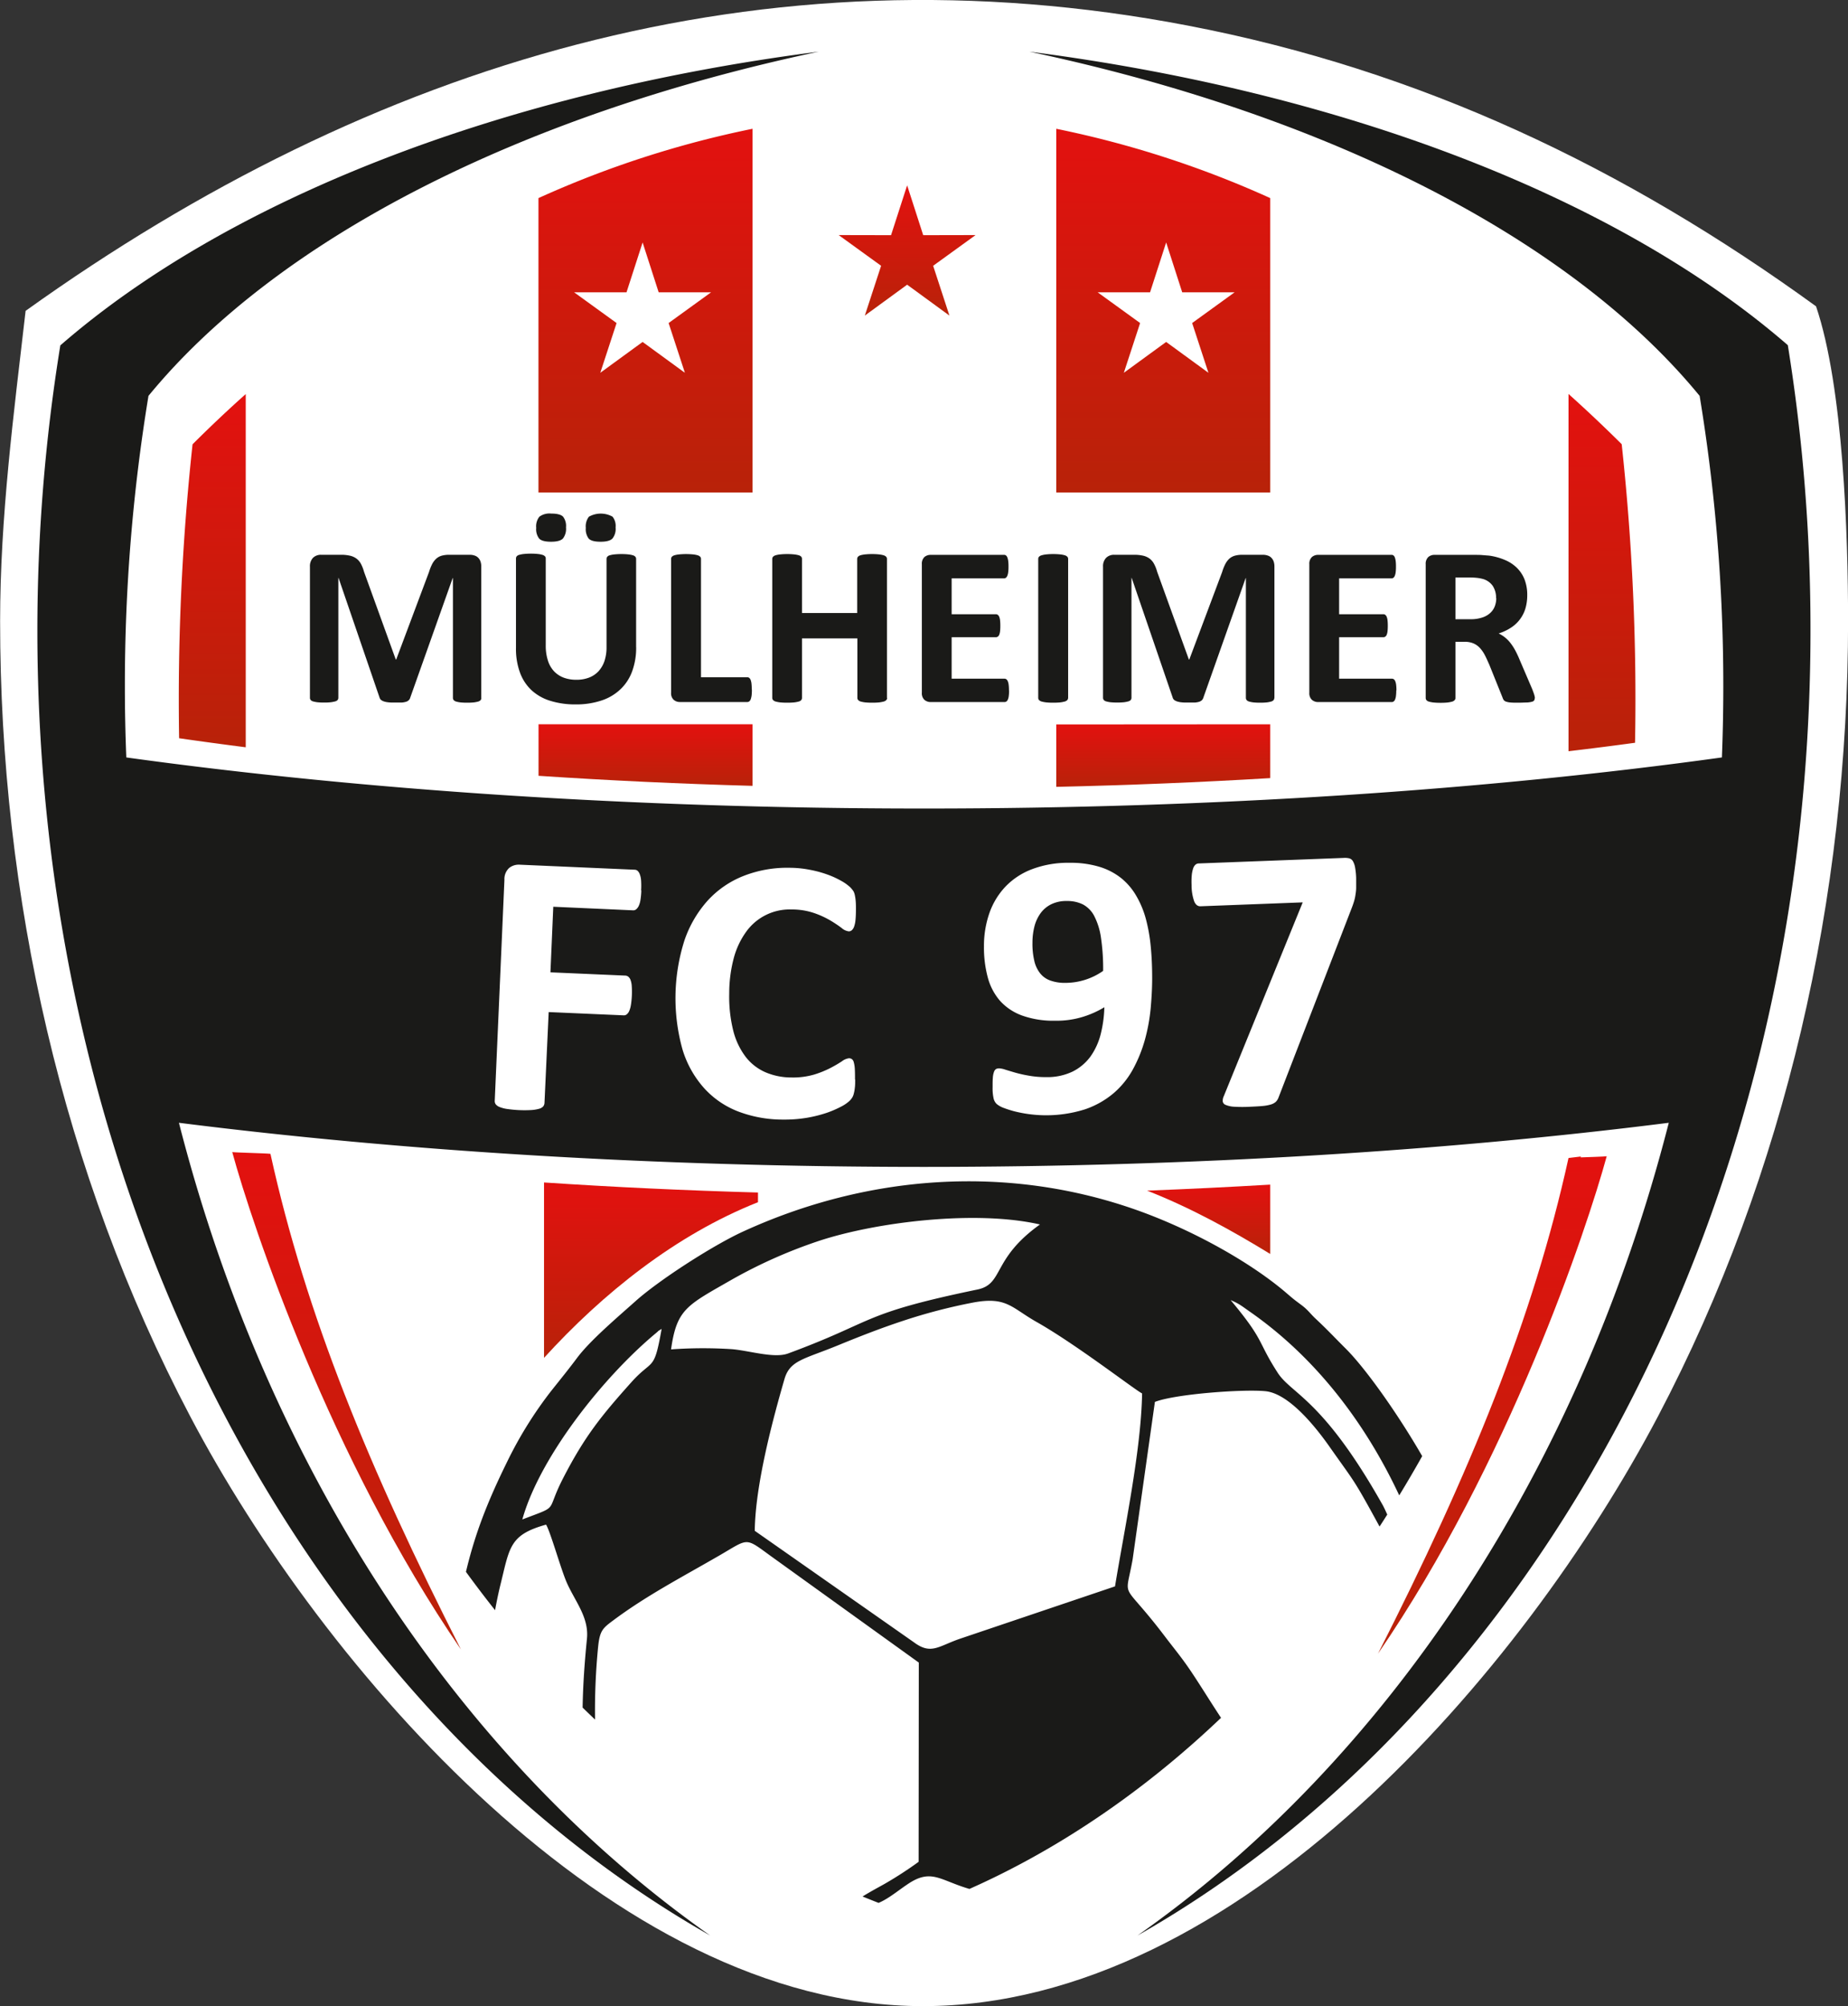
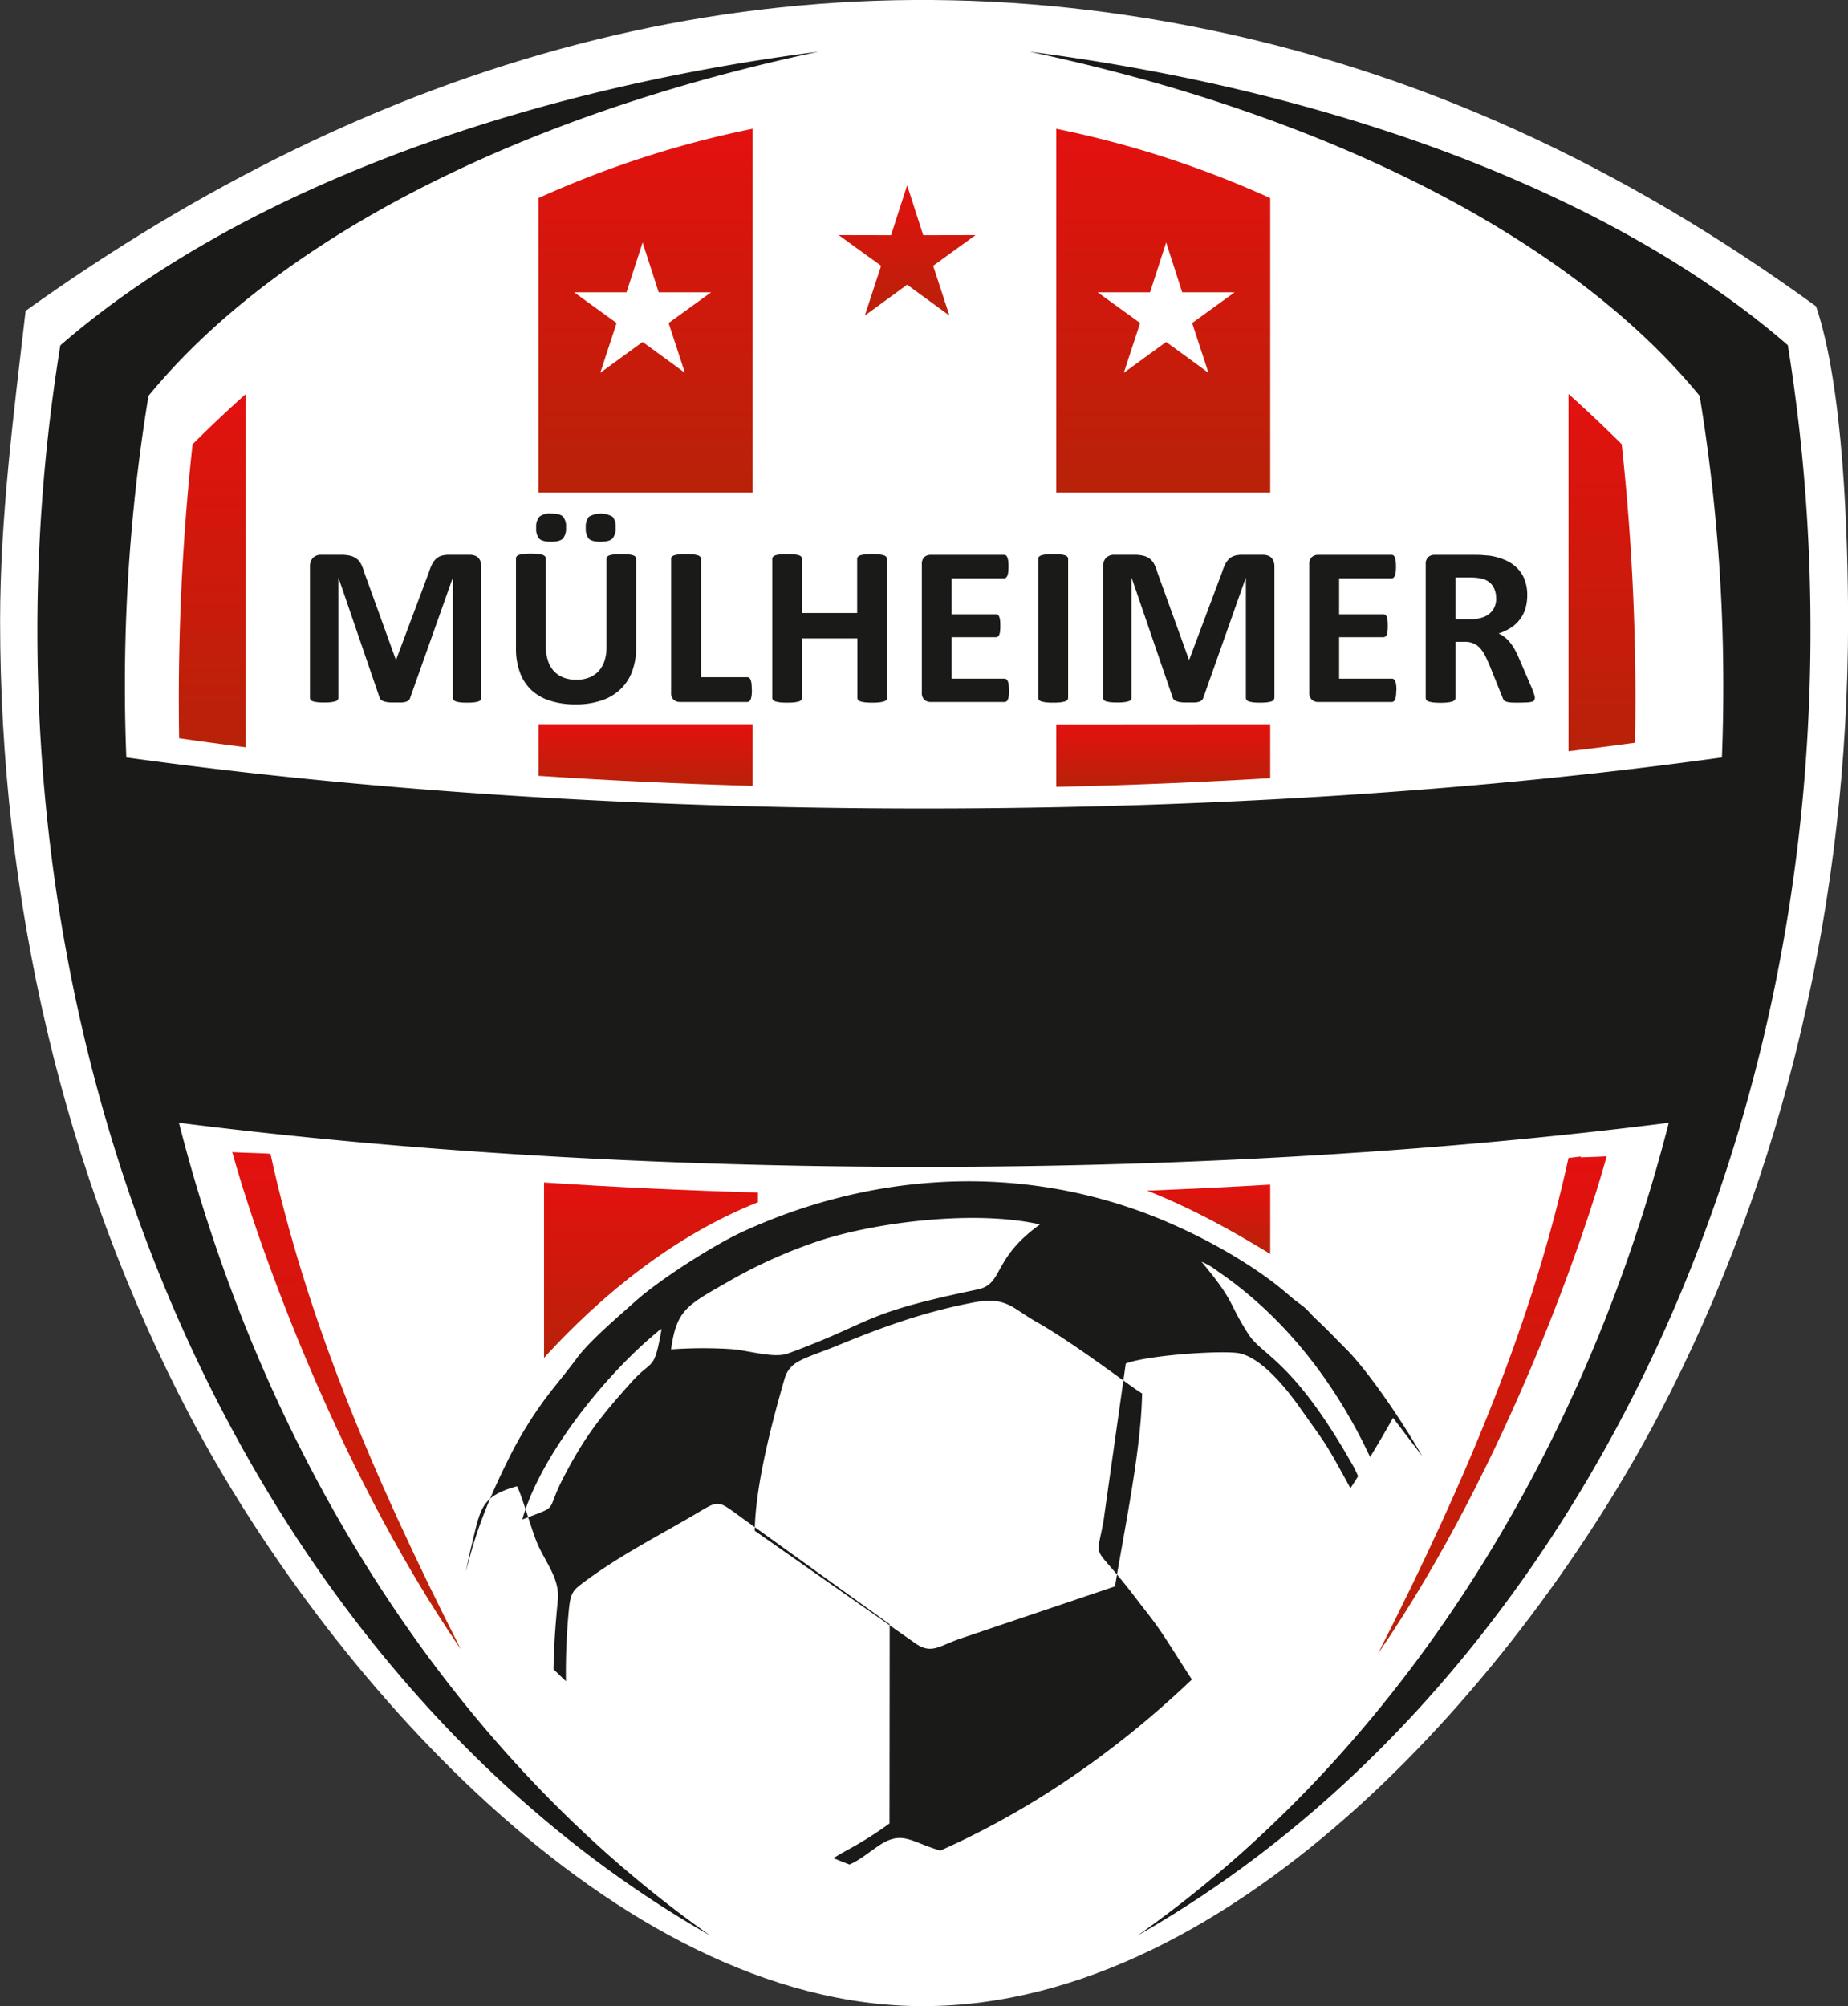
<svg xmlns="http://www.w3.org/2000/svg" xmlns:xlink="http://www.w3.org/1999/xlink" id="Ebene_1" data-name="Ebene 1" viewBox="0 0 515.28 559.23">
  <rect x="0" y="0" width="515.28" height="559.23" fill="#333333" stroke="none" />
  <defs>
    <linearGradient id="GradientFill_1" x1="488.87" y1="260.6" x2="488.87" y2="360.22" gradientUnits="userSpaceOnUse">
      <stop offset="0" stop-color="#e3110f" />
      <stop offset="1" stop-color="#b82209" />
    </linearGradient>
    <linearGradient id="GradientFill_1-2" x1="379.2" y1="480.99" x2="379.2" y2="500.32" xlink:href="#GradientFill_1" />
    <linearGradient id="GradientFill_1-3" x1="366.53" y1="186.68" x2="366.53" y2="288.07" xlink:href="#GradientFill_1" />
    <linearGradient id="GradientFill_1-4" x1="223.7" y1="480.4" x2="223.7" y2="529.29" xlink:href="#GradientFill_1" />
    <linearGradient id="GradientFill_1-5" x1="138.82" y1="471.93" x2="138.82" y2="610.57" xlink:href="#GradientFill_1" />
    <linearGradient id="GradientFill_1-6" x1="458.3" y1="473.09" x2="458.3" y2="611.74" xlink:href="#GradientFill_1" />
    <linearGradient id="GradientFill_1-7" x1="101.36" y1="260.6" x2="101.36" y2="359.06" xlink:href="#GradientFill_1" />
    <linearGradient id="GradientFill_1-8" x1="252.94" y1="51.66" x2="252.94" y2="87.97" xlink:href="#GradientFill_1" />
    <linearGradient id="GradientFill_1-9" x1="222.15" y1="186.68" x2="222.15" y2="288.07" xlink:href="#GradientFill_1" />
    <linearGradient id="GradientFill_1-10" x1="366.53" y1="352.68" x2="366.53" y2="370.08" xlink:href="#GradientFill_1" />
    <linearGradient id="GradientFill_1-11" x1="222.15" y1="352.68" x2="222.15" y2="369.84" xlink:href="#GradientFill_1" />
    <style>.cls-1,.cls-2{fill:#fff;fill-rule:evenodd}.cls-2{fill:#1a1a18}</style>
  </defs>
  <path class="cls-1" d="M299.51 710c-86.61 0-167.65-94.75-204.3-164.41-35.78-68-53-145-53-221.65 0-29 3.8-57.78 7.11-86.51 96.72-69.25 205.33-102.26 324-79.53 65 12.45 121.87 39.55 175.23 78.27 7.61 22.41 8.93 63.74 8.93 87.77 0 76.66-17.25 153.65-53 221.65C467.21 616.34 387.38 710 299.51 710Z" transform="translate(-42.18 -150.78)" />
  <path class="cls-2" d="M176.39 345.33a1 1 0 0 1-.17.58 1.39 1.39 0 0 1-.64.41 8.55 8.55 0 0 1-1.22.25 17.18 17.18 0 0 1-1.94.09 16.92 16.92 0 0 1-1.92-.09 8.09 8.09 0 0 1-1.21-.25 1.41 1.41 0 0 1-.63-.41 1 1 0 0 1-.19-.58v-33.41h-.07l-11.85 33.38a1.44 1.44 0 0 1-.41.68 1.87 1.87 0 0 1-.78.43 5.38 5.38 0 0 1-1.24.21h-1.84c-.71 0-1.33 0-1.84-.07a5.76 5.76 0 0 1-1.26-.26 2.84 2.84 0 0 1-.78-.42 1.46 1.46 0 0 1-.38-.61l-11.44-33.38h-.06v33.41a1.09 1.09 0 0 1-.17.58 1.37 1.37 0 0 1-.65.41 9.94 9.94 0 0 1-1.24.25 16.49 16.49 0 0 1-1.91.09 16.92 16.92 0 0 1-1.92-.09 8.26 8.26 0 0 1-1.22-.25 1.39 1.39 0 0 1-.64-.41 1 1 0 0 1-.17-.58v-36.53a3.38 3.38 0 0 1 .85-2.48 3.11 3.11 0 0 1 2.3-.85h5.45a10.79 10.79 0 0 1 2.51.24 4.86 4.86 0 0 1 1.82.79 4.43 4.43 0 0 1 1.27 1.46 10.67 10.67 0 0 1 .88 2.24l8.85 24.45h.13l9.15-24.4a13.3 13.3 0 0 1 .9-2.25 5.35 5.35 0 0 1 1.15-1.48 3.82 3.82 0 0 1 1.53-.81 7.65 7.65 0 0 1 2.07-.24h5.63a4.05 4.05 0 0 1 1.47.23 2.37 2.37 0 0 1 1 .64 2.82 2.82 0 0 1 .6 1 4.16 4.16 0 0 1 .21 1.42v36.57Zm43.17-14.15a18.94 18.94 0 0 1-1.12 6.74 13 13 0 0 1-3.26 5 14 14 0 0 1-5.32 3.14 22.36 22.36 0 0 1-7.29 1.08 23.19 23.19 0 0 1-6.94-1 13.55 13.55 0 0 1-5.21-2.93 12.63 12.63 0 0 1-3.24-4.91 19.11 19.11 0 0 1-1.13-6.86v-25a1 1 0 0 1 .19-.57 1.39 1.39 0 0 1 .68-.41 7.05 7.05 0 0 1 1.28-.25 18.23 18.23 0 0 1 2-.1 17.65 17.65 0 0 1 2 .1 6.62 6.62 0 0 1 1.26.25 1.59 1.59 0 0 1 .69.41.88.88 0 0 1 .2.57v24.25a13.41 13.41 0 0 0 .61 4.24 7.7 7.7 0 0 0 1.73 3 7.23 7.23 0 0 0 2.69 1.76 10 10 0 0 0 3.51.58 9.69 9.69 0 0 0 3.52-.6 7.08 7.08 0 0 0 2.64-1.76 8.11 8.11 0 0 0 1.67-2.85 11.92 11.92 0 0 0 .58-3.87v-24.63a.94.94 0 0 1 .2-.57 1.31 1.31 0 0 1 .66-.41 6.71 6.71 0 0 1 1.28-.25 18.58 18.58 0 0 1 2-.1 17.51 17.51 0 0 1 2 .1 6.66 6.66 0 0 1 1.25.25 1.36 1.36 0 0 1 .66.41.94.94 0 0 1 .2.57v24.62ZM200 297.8a4.42 4.42 0 0 1-.86 3.1c-.59.6-1.69.89-3.31.89s-2.72-.28-3.29-.85a4.21 4.21 0 0 1-.85-3 4.29 4.29 0 0 1 .89-3.13 4.75 4.75 0 0 1 3.29-.87c1.63 0 2.74.29 3.3.85a4.26 4.26 0 0 1 .83 3Zm13.83 0a4.32 4.32 0 0 1-.88 3.1c-.59.6-1.69.89-3.32.89s-2.71-.28-3.28-.85a4.32 4.32 0 0 1-.83-3 4.39 4.39 0 0 1 .87-3.13 6.74 6.74 0 0 1 6.59 0 4.16 4.16 0 0 1 .85 3Zm38 45.18a14.45 14.45 0 0 1-.07 1.6 5.66 5.66 0 0 1-.24 1.08 1.32 1.32 0 0 1-.4.61.87.87 0 0 1-.55.2h-18.8a2.58 2.58 0 0 1-1.75-.62 2.51 2.51 0 0 1-.72-2v-37.29a.89.89 0 0 1 .21-.57 1.55 1.55 0 0 1 .68-.41 6.84 6.84 0 0 1 1.29-.25 20.45 20.45 0 0 1 4 0 6.92 6.92 0 0 1 1.27.25 1.61 1.61 0 0 1 .68.41.89.89 0 0 1 .21.57v33h12.89a.89.89 0 0 1 .55.18 1.28 1.28 0 0 1 .4.57 4.31 4.31 0 0 1 .24 1.05 14.33 14.33 0 0 1 .07 1.6Zm37.71 2.35a.92.92 0 0 1-.21.58 1.61 1.61 0 0 1-.68.41 9.16 9.16 0 0 1-1.27.25 18 18 0 0 1-2 .09 19 19 0 0 1-2-.09 8.59 8.59 0 0 1-1.27-.25 1.59 1.59 0 0 1-.66-.41.92.92 0 0 1-.21-.58v-16.59H265.8v16.59a1 1 0 0 1-.19.58 1.41 1.41 0 0 1-.66.41 8.87 8.87 0 0 1-1.27.25 18.31 18.31 0 0 1-2 .09 18.69 18.69 0 0 1-2-.09 8.77 8.77 0 0 1-1.28-.25 1.61 1.61 0 0 1-.68-.41.92.92 0 0 1-.21-.58v-38.77a.89.89 0 0 1 .21-.57 1.61 1.61 0 0 1 .68-.41 6.71 6.71 0 0 1 1.28-.25 18.38 18.38 0 0 1 2-.1 18 18 0 0 1 2 .1 7.66 7.66 0 0 1 1.27.25 1.41 1.41 0 0 1 .66.41.93.93 0 0 1 .19.57v15.1h15.39v-15.1a.89.89 0 0 1 .21-.57 1.59 1.59 0 0 1 .66-.41 7.45 7.45 0 0 1 1.27-.25 18.7 18.7 0 0 1 2-.1 17.65 17.65 0 0 1 2 .1 6.92 6.92 0 0 1 1.27.25 1.61 1.61 0 0 1 .68.41.89.89 0 0 1 .21.57v38.77Zm34-2.14a11.44 11.44 0 0 1-.08 1.55 3.58 3.58 0 0 1-.24 1 1.25 1.25 0 0 1-.4.56.82.82 0 0 1-.52.18h-20.61a2.63 2.63 0 0 1-1.76-.62 2.54 2.54 0 0 1-.71-2v-35.8a2.58 2.58 0 0 1 .71-2 2.62 2.62 0 0 1 1.76-.61h20.49a.83.83 0 0 1 .5.16 1.36 1.36 0 0 1 .38.55 4.51 4.51 0 0 1 .24 1 11.63 11.63 0 0 1 .08 1.58 11.15 11.15 0 0 1-.08 1.52 3.58 3.58 0 0 1-.24 1 1.48 1.48 0 0 1-.38.56.79.79 0 0 1-.5.18h-14.65v10h12.34a.79.79 0 0 1 .52.17 1.29 1.29 0 0 1 .4.54 3.66 3.66 0 0 1 .24 1 12.72 12.72 0 0 1 .07 1.49 12.9 12.9 0 0 1-.07 1.53 3.71 3.71 0 0 1-.24 1 1.11 1.11 0 0 1-.4.52.85.85 0 0 1-.52.16h-12.34v11.56h14.74a.79.79 0 0 1 .52.17 1.34 1.34 0 0 1 .4.57 3.49 3.49 0 0 1 .24 1 11.34 11.34 0 0 1 .08 1.55Zm16.46 2.14a.92.92 0 0 1-.21.58 1.55 1.55 0 0 1-.68.41 9 9 0 0 1-1.26.25 18.91 18.91 0 0 1-2 .09 18.69 18.69 0 0 1-2-.09 9 9 0 0 1-1.29-.25 1.61 1.61 0 0 1-.68-.41.92.92 0 0 1-.21-.58v-38.77a.89.89 0 0 1 .21-.57 1.58 1.58 0 0 1 .7-.41 7.24 7.24 0 0 1 1.28-.25 18 18 0 0 1 2-.1 18.57 18.57 0 0 1 2 .1 6.79 6.79 0 0 1 1.26.25 1.55 1.55 0 0 1 .68.41.89.89 0 0 1 .21.57v38.77Zm57.5 0a1 1 0 0 1-.18.58 1.34 1.34 0 0 1-.64.41 8.26 8.26 0 0 1-1.22.25 17.18 17.18 0 0 1-1.94.09 16.85 16.85 0 0 1-1.91-.09 8.09 8.09 0 0 1-1.21-.25 1.35 1.35 0 0 1-.63-.41 1 1 0 0 1-.2-.58v-33.41h-.06L377.7 345.3a1.61 1.61 0 0 1-.41.68 2 2 0 0 1-.78.43 5.48 5.48 0 0 1-1.25.21h-1.84c-.72 0-1.33 0-1.84-.07a5.54 5.54 0 0 1-1.25-.26 2.57 2.57 0 0 1-.78-.42 1.28 1.28 0 0 1-.38-.61l-11.44-33.38h-.06v33.41a1 1 0 0 1-.18.58 1.32 1.32 0 0 1-.65.41 9.38 9.38 0 0 1-1.23.25 20.42 20.42 0 0 1-3.83 0 8.73 8.73 0 0 1-1.23-.25 1.35 1.35 0 0 1-.63-.41 1 1 0 0 1-.18-.58v-36.53a3.34 3.34 0 0 1 .86-2.48 3.09 3.09 0 0 1 2.29-.85h5.46a10.85 10.85 0 0 1 2.51.24 4.94 4.94 0 0 1 1.82.79 4.41 4.41 0 0 1 1.26 1.46 10.14 10.14 0 0 1 .89 2.24l8.84 24.45h.13l9.16-24.4a12.52 12.52 0 0 1 .9-2.25 5.33 5.33 0 0 1 1.14-1.48 3.93 3.93 0 0 1 1.54-.81 7.65 7.65 0 0 1 2.07-.24h5.63a4.05 4.05 0 0 1 1.47.23 2.34 2.34 0 0 1 1 .64 2.83 2.83 0 0 1 .61 1 4.42 4.42 0 0 1 .21 1.42v36.57Zm34-2.14a11.44 11.44 0 0 1-.08 1.55 3.58 3.58 0 0 1-.24 1 1.11 1.11 0 0 1-.4.56.82.82 0 0 1-.52.18h-20.53a2.58 2.58 0 0 1-1.75-.62 2.51 2.51 0 0 1-.72-2v-35.8a2.55 2.55 0 0 1 .72-2 2.58 2.58 0 0 1 1.75-.61h20.49a.83.83 0 0 1 .5.16 1.19 1.19 0 0 1 .38.55 4.51 4.51 0 0 1 .24 1 11.63 11.63 0 0 1 .08 1.58 11.15 11.15 0 0 1-.08 1.52 3.58 3.58 0 0 1-.24 1 1.28 1.28 0 0 1-.38.56.79.79 0 0 1-.5.18h-14.65v10h12.34a.79.79 0 0 1 .52.17 1.29 1.29 0 0 1 .4.54 3.66 3.66 0 0 1 .24 1 12.72 12.72 0 0 1 .07 1.49 12.9 12.9 0 0 1-.07 1.53 3.71 3.71 0 0 1-.24 1 1.11 1.11 0 0 1-.4.52.85.85 0 0 1-.52.16h-12.34v11.56h14.74a.79.79 0 0 1 .52.17 1.19 1.19 0 0 1 .4.57 3.49 3.49 0 0 1 .24 1 11.34 11.34 0 0 1 .08 1.55Zm38.61 2.21a1.31 1.31 0 0 1-.13.58 1 1 0 0 1-.6.4 6.83 6.83 0 0 1-1.39.22c-.62 0-1.45.06-2.5.06-.89 0-1.59 0-2.12-.06a4.85 4.85 0 0 1-1.26-.24 1.43 1.43 0 0 1-.65-.44 2.8 2.8 0 0 1-.31-.65l-3.7-9.19c-.45-1-.88-2-1.3-2.77a9 9 0 0 0-1.42-2 5.26 5.26 0 0 0-1.81-1.22 6.28 6.28 0 0 0-2.35-.41H448v15.68a.82.82 0 0 1-.2.56 1.45 1.45 0 0 1-.68.43 9.16 9.16 0 0 1-1.27.25 18.31 18.31 0 0 1-2 .09 18.69 18.69 0 0 1-2-.09 8.5 8.5 0 0 1-1.28-.25 1.36 1.36 0 0 1-.66-.41 1 1 0 0 1-.2-.58v-37.3a2.55 2.55 0 0 1 .72-2 2.58 2.58 0 0 1 1.75-.61h10.62c1.07 0 2 0 2.66.06l1.91.15a17.18 17.18 0 0 1 4.44 1.22 10.54 10.54 0 0 1 3.37 2.23 9.36 9.36 0 0 1 2.11 3.25 11.87 11.87 0 0 1 .73 4.33 13 13 0 0 1-.52 3.75 9.65 9.65 0 0 1-4.05 5.33 13.83 13.83 0 0 1-3.4 1.59 9.11 9.11 0 0 1 1.73 1.08 9.3 9.3 0 0 1 1.53 1.54 15.12 15.12 0 0 1 1.35 2.07 27.05 27.05 0 0 1 1.23 2.62l3.48 8.11c.31.8.53 1.38.63 1.76a3.67 3.67 0 0 1 .16.88Zm-10.78-27.87a6 6 0 0 0-.92-3.42 5 5 0 0 0-3-2 10.18 10.18 0 0 0-1.44-.25 18.66 18.66 0 0 0-2.24-.1H448v11.63h4.26a9.9 9.9 0 0 0 3.1-.44 6 6 0 0 0 2.23-1.2 4.9 4.9 0 0 0 1.34-1.85 6.3 6.3 0 0 0 .45-2.37Z" transform="translate(-42.18 -150.78)" />
  <path class="cls-2" d="M59 247.06c46.4-40.36 122-70.36 211.46-81.88-83.79 17.74-151.17 52.41-186.88 95.95A496.47 496.47 0 0 0 77 342.08q0 10 .4 19.84c65.47 9.06 141.43 14.24 222.45 14.24s157-5.18 222.45-14.24q.39-9.87.39-19.84a496.47 496.47 0 0 0-6.6-80.95c-35.71-43.54-103.1-78.21-186.88-95.95C418.6 176.7 494.24 206.7 540.68 247a496.9 496.9 0 0 1 6.32 79.61c0 161.64-77 300.84-187.65 363.71 69.78-49 123.35-129.77 148.14-226.56-62 7.85-132.7 12.3-207.71 12.3s-145.67-4.45-207.71-12.3c24.79 96.79 78.36 177.52 148.14 226.56C129.56 627.45 52.6 488.25 52.6 326.61a496.9 496.9 0 0 1 6.4-79.55Z" transform="translate(-42.18 -150.78)" />
  <path d="M479.53 260.6q7.44 6.66 14.83 14a659 659 0 0 1 3.72 83.23q-9.15 1.25-18.55 2.36Z" transform="translate(-42.18 -150.78)" style="fill:url(#GradientFill_1);fill-rule:evenodd" />
  <path d="M396.36 481v19.33c-10.68-6.54-22.19-12.9-34.33-17.65q17.39-.68 34.33-1.68Z" transform="translate(-42.18 -150.78)" style="fill:url(#GradientFill_1-2);fill-rule:evenodd" />
  <path d="M336.7 186.68A279.58 279.58 0 0 1 396.36 206v82.07H336.7V186.68Zm30.64 31.69-4.49 13.9h-14.6l11.83 8.56-4.54 13.87 11.8-8.6 11.79 8.6-4.54-13.87 11.83-8.56h-14.6Z" transform="translate(-42.18 -150.78)" style="fill:url(#GradientFill_1-3);fill-rule:evenodd" />
  <path d="M253.53 483.2v2.7c-22.95 9.09-43.31 25.44-59.66 43.39V480.4q29.13 1.94 59.66 2.8Z" transform="translate(-42.18 -150.78)" style="fill:url(#GradientFill_1-4);fill-rule:evenodd" />
  <path d="M117.59 472.42c9.84 44.74 27.54 87.84 53.11 138.15-36.37-53-58.21-118.26-63.76-138.64 1.25.16 9.39.32 10.65.49Z" transform="translate(-42.18 -150.78)" style="fill:url(#GradientFill_1-5);fill-rule:evenodd" />
  <path d="M479.53 473.58c-9.84 44.74-27.54 87.84-53.12 138.16 36.38-53 58.21-118.27 63.77-138.65-.8.11-4.43.21-7.27.32l.07-.25Z" transform="translate(-42.18 -150.78)" style="fill:url(#GradientFill_1-6);fill-rule:evenodd" />
  <path d="M95.87 274.63q7.39-7.38 14.83-14v98.46q-9.4-1.2-18.58-2.52a660.6 660.6 0 0 1 3.75-81.94Z" transform="translate(-42.18 -150.78)" style="fill:url(#GradientFill_1-7);fill-rule:evenodd" />
-   <path class="cls-2" d="M252.63 577.5c.16-12.76 4.91-30.65 8.28-42.28 1.54-5.3 5.42-5.51 15.07-9.48 5.9-2.42 11.75-4.71 17.9-6.74a154.16 154.16 0 0 1 19.6-5.12c9.39-1.76 10.68 1.42 17.76 5.42 10.95 6.19 27.25 18.82 29.39 19.91-.25 15.79-5 38.21-7.55 53.78l-42.94 14.5c-6.21 2.07-8.26 4.72-13.13 1.09l-44.38-31.08Zm186.09-20.84C432 545 423 532.29 417.45 526.75c-3.11-3.09-5-5.16-8.26-8.21-1.67-1.54-2.25-2.58-4.16-4s-2-1.47-4.13-3.3c-9.93-8.54-26.39-17.78-42.36-23.36-36.18-12.62-74.92-9.51-109.21 6.22-8.21 3.76-23.2 13.36-29.93 19.37-4.9 4.38-12.64 10.93-16.28 15.79-2.32 3.11-4.51 5.81-7.22 9.21a111.32 111.32 0 0 0-12.3 19.76c-5.64 11.45-9 20.23-11.5 30.71q4 5.49 8.12 10.69c.43-2.36.92-4.74 1.52-7.19 2.57-10.39 2.5-13.82 12.7-16.66 1.23 2 4.18 12.58 5.79 16.2 2.3 5.2 6.2 9.64 5.61 15.59-.66 6.6-1.09 12.62-1.21 19.21 1.16 1.13 2.31 2.24 3.47 3.34a181.22 181.22 0 0 1 .86-20.34c.46-4.49 1.34-5.17 4.14-7.26 9.22-6.89 18.79-11.86 29.56-18.08 8.4-4.86 7.11-5.23 14.39.06l41.32 29.73-.05 55.54a106 106 0 0 1-9.38 6.09c-1.55.89-4.13 2.24-6.25 3.58 1.5.61 3 1.21 4.47 1.78 2.85-1.2 5.51-3.51 8.32-5.36 6.17-4.07 8.61-1.19 16 1.16l1 .31c23.2-10.29 47.39-26 70.16-47.7-2.9-4.38-5.81-9.14-8.34-12.9-2.69-4-4.6-6.21-7.38-9.88-12.24-16.12-11.07-9.42-8.93-21.37l6.21-43.91c5.6-2.19 24.28-3.58 30.72-3 6.63.58 14.08 10 17.75 15.17 7.12 10.14 6.67 8.86 13.08 20.57.39.71.75 1.38 1.09 2 .73-1.1 1.44-2.22 2.15-3.34-.54-1.19-1-2.21-1.42-2.91-16.61-29.43-25.28-30.65-29.13-36.62-5.85-9.07-3.47-8.71-13.12-20.25 2.4 1 3.07 1.63 5.45 3.29 18.13 12.65 32 30.72 41.56 51.14 2.17-3.56 4.3-7.19 6.39-10.92Zm-250.9 17.68c4.88-17.46 22.64-39.78 37.24-51.93 1.22-1 0-.2 1.6-1.19-2.15 12.18-2.39 8.11-8.46 14.89-8.21 9.18-13 15-19.11 26.93-4.92 9.62-.66 7.22-11.27 11.3Zm41.47-47.41a124.75 124.75 0 0 1 17-.06c4.88.42 11.76 2.63 15.63 1.2 24.7-9.11 19.87-11 52.8-17.83 7.42-1.54 3.95-8.49 17.43-18.13-17.78-4.08-45.29-.74-61.39 4.5a137.58 137.58 0 0 0-24.51 10.86c-12.53 7.19-15.36 8.15-16.96 19.46Z" transform="translate(-42.18 -150.78)" />
+   <path class="cls-2" d="M252.63 577.5c.16-12.76 4.91-30.65 8.28-42.28 1.54-5.3 5.42-5.51 15.07-9.48 5.9-2.42 11.75-4.71 17.9-6.74a154.16 154.16 0 0 1 19.6-5.12c9.39-1.76 10.68 1.42 17.76 5.42 10.95 6.19 27.25 18.82 29.39 19.91-.25 15.79-5 38.21-7.55 53.78l-42.94 14.5c-6.21 2.07-8.26 4.72-13.13 1.09l-44.38-31.08Zm186.09-20.84C432 545 423 532.29 417.45 526.75c-3.11-3.09-5-5.16-8.26-8.21-1.67-1.54-2.25-2.58-4.16-4s-2-1.47-4.13-3.3c-9.93-8.54-26.39-17.78-42.36-23.36-36.18-12.62-74.92-9.51-109.21 6.22-8.21 3.76-23.2 13.36-29.93 19.37-4.9 4.38-12.64 10.93-16.28 15.79-2.32 3.11-4.51 5.81-7.22 9.21a111.32 111.32 0 0 0-12.3 19.76c-5.64 11.45-9 20.23-11.5 30.71c.43-2.36.92-4.74 1.52-7.19 2.57-10.39 2.5-13.82 12.7-16.66 1.23 2 4.18 12.58 5.79 16.2 2.3 5.2 6.2 9.64 5.61 15.59-.66 6.6-1.09 12.62-1.21 19.21 1.16 1.13 2.31 2.24 3.47 3.34a181.22 181.22 0 0 1 .86-20.34c.46-4.49 1.34-5.17 4.14-7.26 9.22-6.89 18.79-11.86 29.56-18.08 8.4-4.86 7.11-5.23 14.39.06l41.32 29.73-.05 55.54a106 106 0 0 1-9.38 6.09c-1.55.89-4.13 2.24-6.25 3.58 1.5.61 3 1.21 4.47 1.78 2.85-1.2 5.51-3.51 8.32-5.36 6.17-4.07 8.61-1.19 16 1.16l1 .31c23.2-10.29 47.39-26 70.16-47.7-2.9-4.38-5.81-9.14-8.34-12.9-2.69-4-4.6-6.21-7.38-9.88-12.24-16.12-11.07-9.42-8.93-21.37l6.21-43.91c5.6-2.19 24.28-3.58 30.72-3 6.63.58 14.08 10 17.75 15.17 7.12 10.14 6.67 8.86 13.08 20.57.39.71.75 1.38 1.09 2 .73-1.1 1.44-2.22 2.15-3.34-.54-1.19-1-2.21-1.42-2.91-16.61-29.43-25.28-30.65-29.13-36.62-5.85-9.07-3.47-8.71-13.12-20.25 2.4 1 3.07 1.63 5.45 3.29 18.13 12.65 32 30.72 41.56 51.14 2.17-3.56 4.3-7.19 6.39-10.92Zm-250.9 17.68c4.88-17.46 22.64-39.78 37.24-51.93 1.22-1 0-.2 1.6-1.19-2.15 12.18-2.39 8.11-8.46 14.89-8.21 9.18-13 15-19.11 26.93-4.92 9.62-.66 7.22-11.27 11.3Zm41.47-47.41a124.75 124.75 0 0 1 17-.06c4.88.42 11.76 2.63 15.63 1.2 24.7-9.11 19.87-11 52.8-17.83 7.42-1.54 3.95-8.49 17.43-18.13-17.78-4.08-45.29-.74-61.39 4.5a137.58 137.58 0 0 0-24.51 10.86c-12.53 7.19-15.36 8.15-16.96 19.46Z" transform="translate(-42.18 -150.78)" />
  <path style="fill:url(#GradientFill_1-8);fill-rule:evenodd" d="m252.94 51.66 4.48 13.9 14.6-.03-11.83 8.56 4.54 13.88-11.79-8.61-11.8 8.61 4.54-13.88-11.83-8.56 14.6.03 4.49-13.9z" />
-   <path class="cls-1" d="M221 399a21.22 21.22 0 0 1-.24 2.65 6.18 6.18 0 0 1-.5 1.7 2.86 2.86 0 0 1-.69.9 1.26 1.26 0 0 1-.86.29l-22.26-1-.79 18.28 20.88.91a1.41 1.41 0 0 1 .83.31 2.09 2.09 0 0 1 .62.9 5.92 5.92 0 0 1 .34 1.71 23.79 23.79 0 0 1-.23 5.25 7.14 7.14 0 0 1-.48 1.72 2.54 2.54 0 0 1-.71.94 1.26 1.26 0 0 1-.85.25l-20.89-.91-1.17 25.31a1.67 1.67 0 0 1-.37 1 2.35 2.35 0 0 1-1.15.65 10.34 10.34 0 0 1-2.14.35 33.92 33.92 0 0 1-6.7-.29 9.21 9.21 0 0 1-2.12-.54 2.65 2.65 0 0 1-1.1-.75 1.51 1.51 0 0 1-.29-1l2.7-61.63a4.18 4.18 0 0 1 1.33-3.28 4.29 4.29 0 0 1 3-.9l32 1.4a1.28 1.28 0 0 1 .82.32 2.54 2.54 0 0 1 .61 1 5.81 5.81 0 0 1 .35 1.77 21.42 21.42 0 0 1 0 2.68Zm59.63 52.7c0 .88 0 1.63-.09 2.24a9.53 9.53 0 0 1-.27 1.58 3.92 3.92 0 0 1-.42 1.14 5.27 5.27 0 0 1-.85 1.05 10.6 10.6 0 0 1-2.24 1.52 28.74 28.74 0 0 1-4.07 1.76 37.28 37.28 0 0 1-5.47 1.37 37.69 37.69 0 0 1-6.66.51 35 35 0 0 1-12.58-2.27 24.84 24.84 0 0 1-9.5-6.53 28.54 28.54 0 0 1-6-10.75A53.12 53.12 0 0 1 233 413a32.08 32.08 0 0 1 6.56-11.24 26.91 26.91 0 0 1 10-6.83 33.27 33.27 0 0 1 12.82-2.25 29.45 29.45 0 0 1 5.45.53 31.16 31.16 0 0 1 4.85 1.28 24.61 24.61 0 0 1 4 1.8 12.74 12.74 0 0 1 2.48 1.74 7.26 7.26 0 0 1 1 1.2 4.22 4.22 0 0 1 .4 1.2 12.89 12.89 0 0 1 .23 1.75c.05.66.06 1.47.05 2.45s-.05 1.94-.13 2.68a7.39 7.39 0 0 1-.38 1.77 2.47 2.47 0 0 1-.63 1 1.32 1.32 0 0 1-.85.32 3.69 3.69 0 0 1-2-.94 35.15 35.15 0 0 0-3.1-2.07 25 25 0 0 0-4.56-2.09 19.15 19.15 0 0 0-6.31-1 14.92 14.92 0 0 0-12.67 6.25 22.38 22.38 0 0 0-3.46 7.41 38.44 38.44 0 0 0-1.24 9.81 39.09 39.09 0 0 0 1.14 10.38 20.24 20.24 0 0 0 3.45 7.24 14.09 14.09 0 0 0 5.47 4.27 18.3 18.3 0 0 0 7.26 1.47 20.91 20.91 0 0 0 6.36-.81 27.29 27.29 0 0 0 4.59-1.86 35.72 35.72 0 0 0 3.17-1.85 4 4 0 0 1 1.93-.83 1.4 1.4 0 0 1 .82.23 1.48 1.48 0 0 1 .53.85 8.28 8.28 0 0 1 .29 1.76c.05.75.07 1.75.06 3.03ZM363.44 423.41c0 2.76-.16 5.63-.43 8.59a50.75 50.75 0 0 1-1.62 8.7 39 39 0 0 1-3.28 8.09 23.91 23.91 0 0 1-5.37 6.68 24.62 24.62 0 0 1-8 4.53 36 36 0 0 1-15.63 1.35 36.88 36.88 0 0 1-4.07-.78 29.62 29.62 0 0 1-3.12-1 6.39 6.39 0 0 1-1.87-1.08 3.14 3.14 0 0 1-.84-1.6 12.5 12.5 0 0 1-.26-2.94c0-1.17 0-2.08.07-2.78a5.57 5.57 0 0 1 .33-1.63 1.49 1.49 0 0 1 .57-.77 2 2 0 0 1 .83-.18 6.43 6.43 0 0 1 1.79.38c.77.23 1.71.52 2.82.84a35.63 35.63 0 0 0 3.76.83 26 26 0 0 0 4.7.39 16.26 16.26 0 0 0 7.49-1.57 13.79 13.79 0 0 0 5-4.27 18.79 18.79 0 0 0 2.8-6.22 34.14 34.14 0 0 0 1-7.42 26.63 26.63 0 0 1-5.86 2.64 24.81 24.81 0 0 1-7.84 1.12 25.88 25.88 0 0 1-9.2-1.43 15.33 15.33 0 0 1-6.17-4.09 16.36 16.36 0 0 1-3.43-6.52 31.9 31.9 0 0 1-1.07-8.65 27.63 27.63 0 0 1 1.54-9.38 20.63 20.63 0 0 1 4.53-7.39 20.11 20.11 0 0 1 7.47-4.83 28.38 28.38 0 0 1 10.35-1.73 27.64 27.64 0 0 1 8.27 1.11 18.28 18.28 0 0 1 6.1 3.16 17.73 17.73 0 0 1 4.24 5 26.2 26.2 0 0 1 2.66 6.44 46.41 46.41 0 0 1 1.35 7.72c.27 2.76.39 5.65.39 8.67Zm-13.67-2a59 59 0 0 0-.62-9.34 18.9 18.9 0 0 0-1.89-6 7.59 7.59 0 0 0-3.16-3.19 9.77 9.77 0 0 0-4.43-.94 9.56 9.56 0 0 0-4.25.85 8.1 8.1 0 0 0-3 2.42 10.93 10.93 0 0 0-1.78 3.71 18.33 18.33 0 0 0-.58 4.7 20.38 20.38 0 0 0 .49 4.88 8.64 8.64 0 0 0 1.58 3.5 6.26 6.26 0 0 0 2.81 2.07 11.73 11.73 0 0 0 4.22.69 18.32 18.32 0 0 0 10.59-3.33ZM420.32 395.57v2.66c0 .76-.11 1.46-.21 2.11a11.89 11.89 0 0 1-.43 1.85c-.18.58-.4 1.21-.67 1.89l-20.38 52.75a3.12 3.12 0 0 1-.76 1.13 3.6 3.6 0 0 1-1.37.71 11.35 11.35 0 0 1-2.27.41c-.93.09-2.08.15-3.44.21a39.24 39.24 0 0 1-4.42 0 7 7 0 0 1-2.4-.5 1.26 1.26 0 0 1-.85-.95 3 3 0 0 1 .3-1.52l22-54-28.56 1.09c-.73 0-1.31-.44-1.7-1.37a13.53 13.53 0 0 1-.73-4.57 20.92 20.92 0 0 1 .05-2.7 8.16 8.16 0 0 1 .38-1.88 2.35 2.35 0 0 1 .64-1.06 1.41 1.41 0 0 1 .91-.36l40.41-1.54a5.33 5.33 0 0 1 1.58.12 1.69 1.69 0 0 1 1 .77 5.31 5.31 0 0 1 .62 1.77 19.51 19.51 0 0 1 .3 2.98Z" transform="translate(-42.18 -150.78)" />
  <path d="M252 186.68A279.4 279.4 0 0 0 192.32 206v82.07H252V186.68Zm-30.64 31.69 4.48 13.9h14.6l-11.83 8.56 4.54 13.87-11.79-8.6-11.8 8.6 4.54-13.87-11.83-8.56h14.6Z" transform="translate(-42.18 -150.78)" style="fill:url(#GradientFill_1-9);fill-rule:evenodd" />
  <path d="M396.36 352.68v15q-29.16 1.75-59.66 2.44v-17.4Z" transform="translate(-42.18 -150.78)" style="fill:url(#GradientFill_1-10);fill-rule:evenodd" />
  <path d="M252 352.68v17.16q-30.49-.85-59.66-2.8v-14.36Z" transform="translate(-42.18 -150.78)" style="fill:url(#GradientFill_1-11);fill-rule:evenodd" />
</svg>